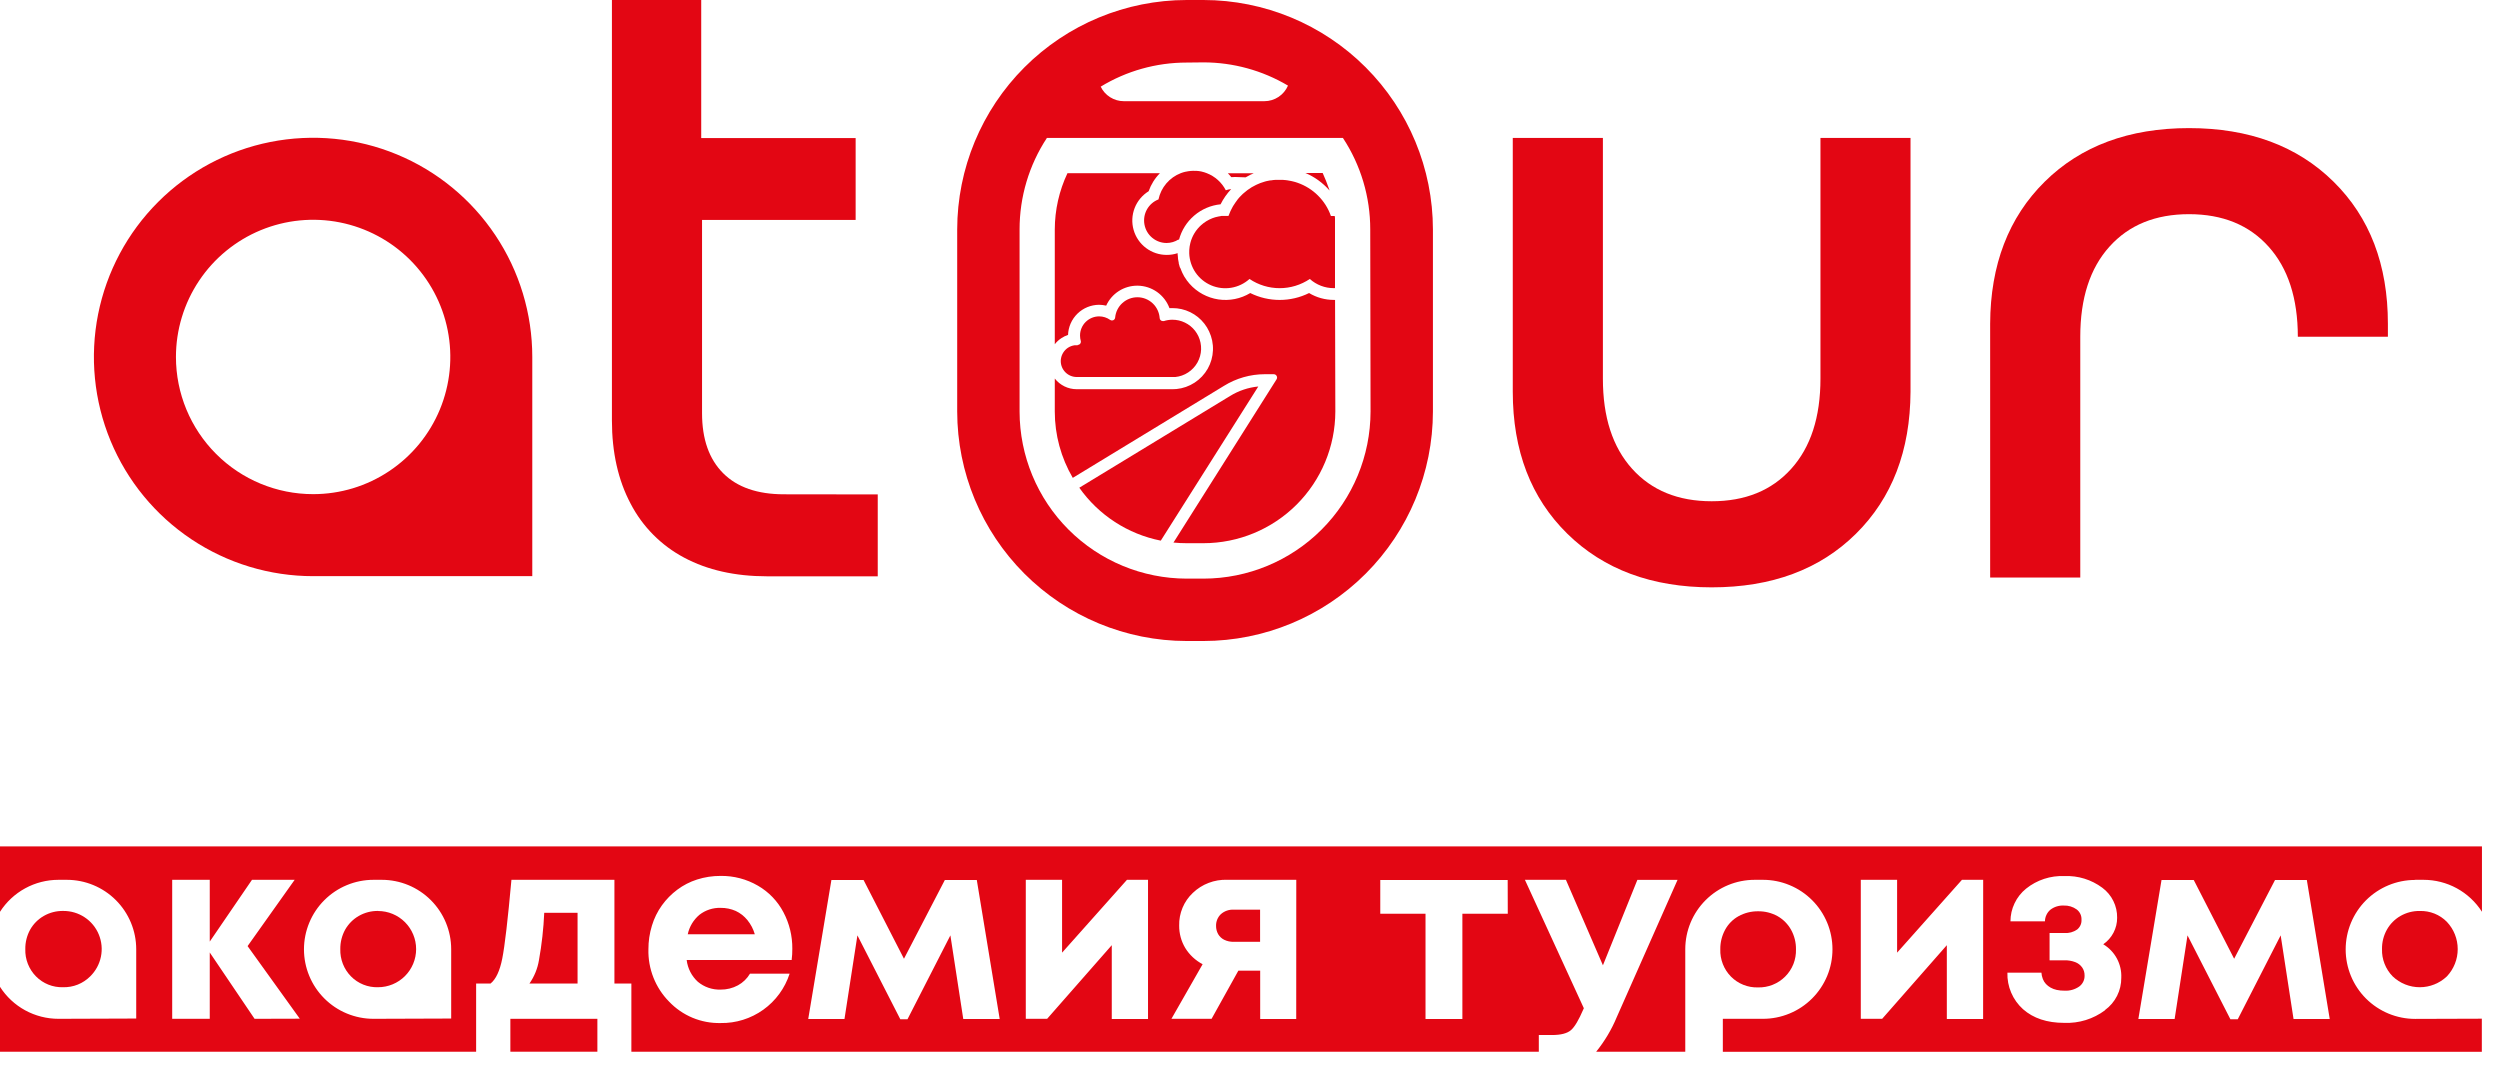
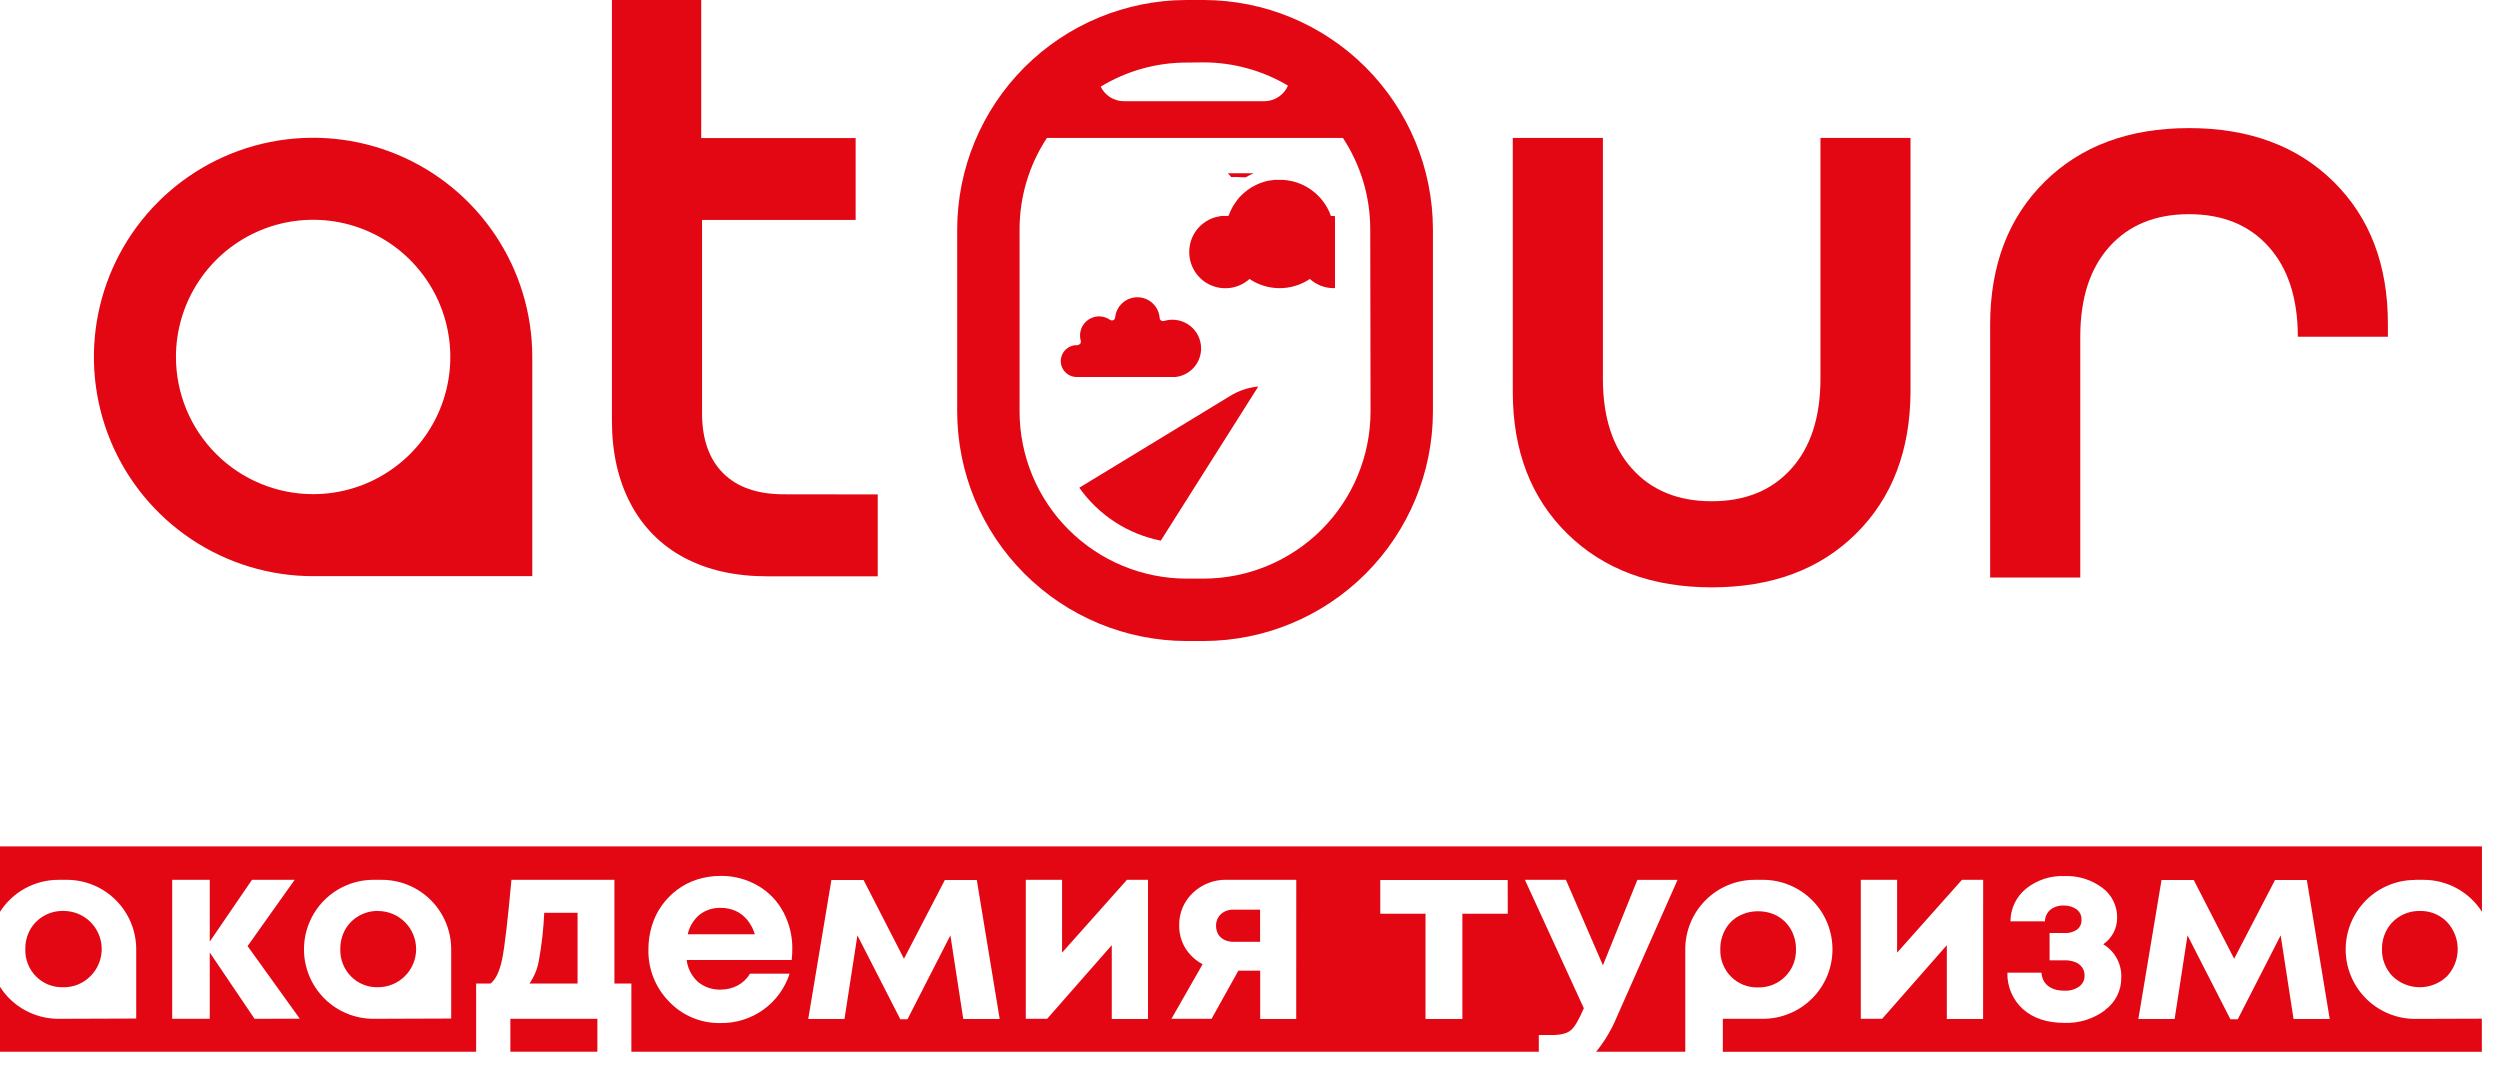
<svg xmlns="http://www.w3.org/2000/svg" width="82" height="35" viewBox="0 0 82 35" fill="none">
  <path d="M39.474 0H38.922C36.926 0.002 35.014 0.796 33.603 2.207C32.192 3.618 31.398 5.531 31.396 7.526V13.499C31.398 15.494 32.192 17.407 33.603 18.818C35.014 20.229 36.926 21.023 38.922 21.025H39.474C41.47 21.023 43.382 20.229 44.793 18.818C46.204 17.407 46.998 15.494 47 13.499V7.526C46.998 5.531 46.204 3.618 44.793 2.207C43.382 0.796 41.47 0.002 39.474 0ZM39.474 2.046C40.45 2.047 41.407 2.31 42.246 2.808C42.181 2.959 42.073 3.088 41.936 3.179C41.798 3.27 41.637 3.319 41.472 3.319H36.86C36.702 3.319 36.547 3.274 36.413 3.189C36.279 3.105 36.171 2.985 36.103 2.842C36.951 2.326 37.924 2.053 38.917 2.052L39.474 2.046ZM44.954 13.499C44.952 14.952 44.374 16.345 43.347 17.372C42.32 18.399 40.927 18.977 39.474 18.979H38.922C37.469 18.977 36.076 18.399 35.049 17.372C34.022 16.345 33.444 14.952 33.442 13.499V7.526C33.441 6.46 33.752 5.416 34.338 4.525H44.048C44.634 5.416 44.946 6.46 44.944 7.526L44.954 13.499Z" fill="#E30613" />
  <path d="M40.347 12.988L35.401 15.997C36.036 16.897 36.993 17.519 38.074 17.733L41.272 12.677C40.944 12.709 40.627 12.815 40.347 12.988Z" fill="#E30613" />
-   <path d="M43.79 9.837H43.748C43.462 9.837 43.182 9.759 42.938 9.612C42.638 9.761 42.308 9.838 41.973 9.838C41.638 9.838 41.308 9.761 41.008 9.612C40.694 9.802 40.324 9.875 39.961 9.821C39.598 9.766 39.266 9.586 39.022 9.313C38.99 9.277 38.959 9.24 38.931 9.202L38.907 9.164C38.886 9.135 38.866 9.104 38.846 9.074C38.84 9.061 38.834 9.048 38.826 9.037L38.775 8.938C38.775 8.927 38.766 8.915 38.761 8.905C38.744 8.869 38.73 8.832 38.717 8.795C38.711 8.786 38.705 8.776 38.699 8.767C38.685 8.727 38.674 8.686 38.663 8.639V8.62C38.653 8.577 38.645 8.535 38.639 8.492C38.639 8.487 38.639 8.482 38.639 8.478C38.639 8.432 38.629 8.386 38.626 8.338V8.331C38.626 8.322 38.626 8.313 38.626 8.304C38.512 8.342 38.393 8.361 38.272 8.361C38.026 8.362 37.787 8.283 37.59 8.135C37.393 7.987 37.25 7.779 37.183 7.543C37.115 7.306 37.127 7.054 37.216 6.825C37.305 6.595 37.467 6.401 37.676 6.272C37.753 6.05 37.88 5.847 38.046 5.68H35.013C34.74 6.257 34.598 6.888 34.597 7.526V11.29C34.658 11.212 34.731 11.145 34.814 11.091C34.882 11.046 34.955 11.01 35.032 10.985C35.041 10.721 35.152 10.471 35.341 10.287C35.53 10.103 35.783 9.999 36.047 9.997C36.126 9.997 36.206 10.007 36.283 10.025C36.372 9.829 36.516 9.662 36.698 9.546C36.879 9.43 37.091 9.369 37.306 9.37H37.319C37.546 9.374 37.767 9.446 37.952 9.577C38.138 9.709 38.279 9.893 38.358 10.106C38.39 10.106 38.422 10.106 38.455 10.106C38.657 10.105 38.857 10.151 39.039 10.239C39.221 10.328 39.38 10.457 39.504 10.617C39.566 10.696 39.618 10.782 39.66 10.873C39.75 11.066 39.794 11.277 39.785 11.489C39.777 11.701 39.718 11.909 39.614 12.093C39.509 12.278 39.361 12.435 39.183 12.551C39.005 12.667 38.802 12.739 38.591 12.76C38.548 12.764 38.505 12.766 38.463 12.766H35.315C35.177 12.766 35.04 12.735 34.916 12.674C34.791 12.613 34.682 12.525 34.597 12.416V13.499C34.597 14.264 34.801 15.014 35.187 15.674L40.143 12.658C40.546 12.408 41.009 12.275 41.483 12.274H41.777C41.797 12.274 41.816 12.279 41.834 12.289C41.851 12.299 41.865 12.313 41.874 12.331C41.884 12.348 41.889 12.368 41.888 12.388C41.887 12.408 41.881 12.427 41.87 12.444L38.49 17.796C38.633 17.81 38.776 17.817 38.922 17.817H39.474C40.62 17.816 41.718 17.361 42.529 16.551C43.339 15.742 43.796 14.645 43.799 13.499L43.79 9.837Z" fill="#E30613" />
  <path d="M42.559 5.995C42.506 5.976 42.452 5.96 42.397 5.948L42.344 5.936C42.307 5.928 42.27 5.921 42.233 5.916L42.173 5.908L42.068 5.899H42.008C41.968 5.899 41.93 5.899 41.893 5.899H41.849C41.797 5.899 41.746 5.908 41.693 5.916H41.665C41.623 5.923 41.582 5.931 41.537 5.942L41.489 5.955C41.454 5.966 41.42 5.976 41.385 5.989L41.337 6.005L41.225 6.053L41.193 6.068C41.146 6.09 41.101 6.115 41.056 6.141L41.025 6.162C40.991 6.183 40.958 6.205 40.926 6.228C40.912 6.238 40.898 6.248 40.885 6.26C40.855 6.281 40.827 6.304 40.801 6.329L40.762 6.362C40.73 6.393 40.698 6.423 40.668 6.457L40.651 6.475C40.617 6.513 40.583 6.554 40.551 6.603L40.524 6.64C40.503 6.67 40.481 6.704 40.46 6.736C40.44 6.767 40.441 6.767 40.432 6.783C40.423 6.798 40.395 6.851 40.379 6.885C40.362 6.92 40.363 6.915 40.357 6.93C40.333 6.98 40.312 7.031 40.294 7.083C40.26 7.083 40.226 7.083 40.192 7.083H40.132H40.083C40.064 7.083 40.046 7.083 40.027 7.091L39.976 7.099C39.962 7.101 39.949 7.104 39.936 7.108L39.871 7.123L39.85 7.129C39.824 7.137 39.795 7.146 39.77 7.156L39.729 7.174C39.71 7.182 39.689 7.19 39.671 7.199L39.63 7.222C39.612 7.23 39.594 7.24 39.577 7.251L39.555 7.265C39.501 7.299 39.45 7.337 39.403 7.379C39.226 7.536 39.101 7.742 39.043 7.971C39.034 8.008 39.027 8.045 39.02 8.084C39.009 8.159 39.005 8.234 39.007 8.31C39.015 8.535 39.087 8.754 39.214 8.94C39.342 9.126 39.52 9.272 39.728 9.36C39.935 9.448 40.164 9.475 40.386 9.438C40.609 9.401 40.816 9.301 40.984 9.15C41.276 9.347 41.62 9.452 41.973 9.452C42.325 9.452 42.67 9.347 42.962 9.15C43.178 9.344 43.458 9.452 43.748 9.451H43.788V7.178C43.788 7.146 43.788 7.115 43.778 7.085H43.754H43.654C43.566 6.832 43.421 6.603 43.231 6.415C43.042 6.226 42.812 6.083 42.559 5.995Z" fill="#E30613" />
  <path d="M35.346 11.325H35.321H35.262H35.246C35.168 11.336 35.094 11.364 35.028 11.407C34.969 11.446 34.918 11.498 34.879 11.558C34.84 11.618 34.813 11.685 34.801 11.756C34.795 11.785 34.793 11.815 34.793 11.844C34.793 11.983 34.849 12.115 34.947 12.213C35.045 12.311 35.178 12.366 35.316 12.366H38.455C38.487 12.366 38.519 12.366 38.55 12.366C38.7 12.351 38.844 12.3 38.97 12.217C39.096 12.135 39.201 12.023 39.275 11.892C39.349 11.76 39.391 11.613 39.396 11.462C39.401 11.312 39.37 11.162 39.306 11.025C39.276 10.963 39.239 10.903 39.197 10.848C39.108 10.735 38.996 10.644 38.867 10.582C38.739 10.519 38.598 10.487 38.455 10.487C38.359 10.487 38.264 10.502 38.173 10.532C38.163 10.533 38.152 10.533 38.142 10.532C38.115 10.532 38.089 10.522 38.069 10.503C38.05 10.485 38.038 10.46 38.037 10.433C38.024 10.249 37.943 10.077 37.81 9.951C37.676 9.824 37.499 9.752 37.315 9.75H37.306C37.123 9.75 36.947 9.819 36.812 9.942C36.677 10.065 36.593 10.235 36.577 10.417C36.575 10.443 36.563 10.467 36.544 10.485C36.524 10.503 36.499 10.512 36.472 10.511C36.451 10.511 36.43 10.505 36.412 10.492C36.307 10.418 36.182 10.377 36.053 10.377C35.886 10.377 35.727 10.444 35.609 10.561C35.491 10.679 35.425 10.838 35.425 11.005C35.425 11.066 35.434 11.127 35.45 11.185C35.454 11.2 35.454 11.216 35.45 11.231C35.447 11.246 35.44 11.261 35.431 11.273C35.421 11.285 35.409 11.295 35.395 11.302C35.381 11.309 35.366 11.313 35.351 11.313L35.346 11.325Z" fill="#E30613" />
-   <path d="M43.515 5.989L43.493 5.931C43.459 5.847 43.424 5.762 43.384 5.675H42.818C43.121 5.802 43.39 5.998 43.606 6.246C43.606 6.246 43.606 6.239 43.606 6.235C43.576 6.156 43.547 6.072 43.515 5.989Z" fill="#E30613" />
-   <path d="M40.49 5.806H40.533L40.857 5.817L40.916 5.785C40.947 5.769 40.977 5.751 41.009 5.735L41.028 5.725L41.056 5.714C41.078 5.703 41.1 5.692 41.123 5.683H40.273C40.313 5.723 40.351 5.766 40.386 5.811L40.49 5.806Z" fill="#E30613" />
-   <path d="M39.582 5.68L39.5 5.651C39.467 5.642 39.435 5.632 39.4 5.624C39.349 5.614 39.297 5.607 39.244 5.604H39.205C39.1 5.599 38.996 5.609 38.894 5.632H38.886C38.833 5.644 38.782 5.66 38.731 5.679C38.547 5.75 38.383 5.866 38.255 6.017C38.127 6.167 38.039 6.348 37.998 6.541C37.837 6.603 37.703 6.72 37.619 6.871C37.535 7.022 37.507 7.198 37.539 7.368C37.571 7.538 37.661 7.691 37.795 7.801C37.928 7.911 38.096 7.971 38.268 7.97C38.404 7.969 38.537 7.93 38.652 7.857L38.671 7.865C38.753 7.555 38.927 7.278 39.171 7.07C39.414 6.862 39.716 6.733 40.035 6.701C40.126 6.519 40.243 6.351 40.383 6.202C40.322 6.208 40.263 6.221 40.206 6.241C40.074 5.984 39.851 5.784 39.582 5.68Z" fill="#E30613" />
+   <path d="M40.49 5.806H40.533L40.857 5.817L40.916 5.785C40.947 5.769 40.977 5.751 41.009 5.735L41.056 5.714C41.078 5.703 41.1 5.692 41.123 5.683H40.273C40.313 5.723 40.351 5.766 40.386 5.811L40.49 5.806Z" fill="#E30613" />
  <path d="M78.323 11.045V10.619C78.323 8.684 77.729 7.131 76.54 5.959C75.352 4.788 73.772 4.202 71.8 4.202C69.83 4.202 68.253 4.788 67.067 5.959C65.882 7.131 65.285 8.684 65.277 10.619V18.942H68.233V11.045C68.233 9.784 68.552 8.798 69.191 8.089C69.829 7.379 70.699 7.025 71.8 7.025C72.901 7.025 73.771 7.379 74.409 8.089C75.048 8.798 75.368 9.784 75.369 11.045H78.323Z" fill="#E30613" />
  <path d="M25.715 16.213C24.846 16.213 24.18 15.983 23.719 15.521C23.258 15.06 23.027 14.403 23.027 13.552V7.214H28.065V4.528H23V0H20.071V13.791C20.071 14.839 20.275 15.749 20.684 16.52C21.076 17.276 21.689 17.893 22.441 18.291C23.203 18.698 24.109 18.902 25.157 18.903H28.79V16.217L25.715 16.213Z" fill="#E30613" />
  <path d="M59.711 4.525V12.422C59.711 13.683 59.391 14.669 58.751 15.378C58.112 16.088 57.242 16.442 56.142 16.441C55.042 16.441 54.172 16.086 53.533 15.376C52.893 14.665 52.574 13.68 52.575 12.42V4.525H49.619V12.848C49.619 14.784 50.216 16.337 51.41 17.508C52.603 18.678 54.181 19.264 56.142 19.265C58.113 19.265 59.69 18.679 60.874 17.508C62.059 16.336 62.656 14.783 62.665 12.848V4.525H59.711Z" fill="#E30613" />
  <path d="M17.459 11.709C17.459 10.287 17.038 8.897 16.247 7.714C15.457 6.532 14.335 5.61 13.021 5.066C11.707 4.522 10.262 4.38 8.867 4.657C7.472 4.934 6.191 5.619 5.186 6.625C4.18 7.63 3.496 8.911 3.218 10.306C2.941 11.7 3.083 13.146 3.627 14.46C4.171 15.774 5.093 16.896 6.275 17.686C7.458 18.476 8.848 18.898 10.27 18.898H17.459V11.709ZM5.771 11.709C5.771 10.819 6.035 9.948 6.53 9.208C7.024 8.468 7.727 7.892 8.549 7.551C9.371 7.211 10.276 7.122 11.149 7.295C12.022 7.469 12.824 7.898 13.453 8.527C14.082 9.157 14.511 9.958 14.684 10.831C14.858 11.704 14.768 12.609 14.428 13.431C14.087 14.254 13.51 14.956 12.77 15.45C12.03 15.945 11.16 16.209 10.27 16.208C9.076 16.208 7.932 15.734 7.089 14.89C6.245 14.046 5.771 12.902 5.771 11.709Z" fill="#E30613" />
  <path d="M24.132 29.879C23.977 29.811 23.808 29.776 23.639 29.778C23.387 29.77 23.14 29.851 22.942 30.005C22.746 30.17 22.611 30.395 22.558 30.645H24.758C24.709 30.474 24.626 30.315 24.513 30.177C24.41 30.05 24.28 29.948 24.132 29.879Z" fill="#E30613" />
  <path d="M17.678 31.492C17.633 31.768 17.526 32.03 17.366 32.259H18.944V29.939H17.851C17.828 30.46 17.77 30.979 17.678 31.492Z" fill="#E30613" />
  <path d="M12.406 29.879C12.181 29.875 11.96 29.932 11.766 30.044C11.581 30.151 11.428 30.305 11.322 30.491C11.214 30.687 11.159 30.907 11.162 31.131C11.157 31.296 11.186 31.461 11.246 31.615C11.306 31.768 11.397 31.909 11.513 32.026C11.628 32.143 11.767 32.235 11.919 32.296C12.072 32.357 12.235 32.386 12.399 32.381C12.731 32.381 13.049 32.249 13.283 32.015C13.517 31.78 13.649 31.462 13.649 31.131C13.649 30.799 13.517 30.482 13.283 30.247C13.049 30.013 12.731 29.881 12.399 29.881L12.406 29.879Z" fill="#E30613" />
  <path d="M39.887 30.369C39.886 30.463 39.909 30.556 39.955 30.639C40.002 30.719 40.071 30.784 40.154 30.825C40.252 30.872 40.361 30.895 40.471 30.892H41.331V29.837H40.471C40.314 29.828 40.161 29.881 40.044 29.985C39.992 30.035 39.952 30.094 39.925 30.16C39.898 30.226 39.885 30.297 39.887 30.369Z" fill="#E30613" />
  <path d="M2.96 32.024C3.138 31.849 3.26 31.625 3.31 31.381C3.361 31.136 3.336 30.883 3.241 30.652C3.146 30.421 2.984 30.224 2.776 30.087C2.568 29.949 2.323 29.877 2.073 29.879C1.849 29.875 1.628 29.932 1.434 30.044C1.249 30.151 1.095 30.305 0.99 30.491C0.882 30.687 0.827 30.907 0.83 31.131C0.825 31.296 0.853 31.461 0.914 31.615C0.974 31.768 1.065 31.909 1.181 32.026C1.296 32.143 1.434 32.235 1.587 32.296C1.739 32.357 1.903 32.386 2.067 32.381C2.232 32.385 2.397 32.356 2.55 32.295C2.704 32.233 2.843 32.141 2.96 32.024Z" fill="#E30613" />
  <path d="M57.661 32.387C57.827 32.392 57.991 32.362 58.144 32.301C58.298 32.24 58.437 32.148 58.554 32.031C58.671 31.914 58.763 31.774 58.824 31.621C58.884 31.467 58.913 31.303 58.908 31.137C58.911 30.914 58.856 30.694 58.748 30.498C58.644 30.311 58.491 30.156 58.305 30.05C58.109 29.942 57.889 29.887 57.665 29.89C57.442 29.888 57.221 29.943 57.026 30.05C56.838 30.154 56.685 30.309 56.583 30.498C56.477 30.694 56.423 30.914 56.426 31.137C56.42 31.302 56.449 31.467 56.509 31.621C56.569 31.775 56.66 31.915 56.776 32.033C56.891 32.149 57.029 32.241 57.182 32.302C57.334 32.363 57.497 32.392 57.661 32.387Z" fill="#E30613" />
  <path d="M78.734 30.044C78.549 30.151 78.396 30.305 78.291 30.491C78.182 30.686 78.126 30.907 78.13 31.131C78.125 31.296 78.153 31.461 78.214 31.614C78.274 31.768 78.365 31.908 78.481 32.026C78.72 32.254 79.038 32.381 79.369 32.381C79.699 32.381 80.017 32.254 80.257 32.026C80.486 31.784 80.613 31.464 80.613 31.131C80.613 30.798 80.486 30.478 80.257 30.236C80.142 30.119 80.004 30.027 79.852 29.966C79.699 29.905 79.536 29.876 79.372 29.88C79.148 29.876 78.928 29.933 78.734 30.044Z" fill="#E30613" />
  <path d="M19.594 34.496V34.463V33.417H16.74V34.098V34.496H19.594Z" fill="#E30613" />
  <path d="M79.217 28.858H79.49C79.872 28.858 80.248 28.953 80.583 29.136C80.918 29.319 81.202 29.584 81.408 29.906V27.762H0V29.907C0.206 29.585 0.49 29.32 0.825 29.137C1.16 28.954 1.536 28.858 1.919 28.858H2.191C2.795 28.858 3.374 29.098 3.801 29.525C4.228 29.952 4.468 30.531 4.468 31.135V33.408C4.468 33.408 2.486 33.417 1.919 33.417C1.536 33.417 1.16 33.321 0.825 33.138C0.49 32.955 0.206 32.69 0 32.368V34.496H15.617V32.26H16.09C16.265 32.12 16.394 31.846 16.474 31.441C16.555 31.035 16.656 30.174 16.775 28.858H20.153V32.26H20.709V34.496H50.473V33.949H50.904C51.197 33.949 51.404 33.895 51.528 33.788C51.652 33.68 51.784 33.453 51.934 33.105L51.95 33.07L50.017 28.858H51.362L52.576 31.662L53.706 28.859H55.024L53.031 33.359C52.861 33.769 52.633 34.152 52.354 34.497H55.277V31.135C55.277 30.531 55.517 29.952 55.944 29.525C56.371 29.098 56.95 28.858 57.554 28.858H57.826C58.126 28.858 58.422 28.917 58.698 29.032C58.975 29.146 59.226 29.314 59.438 29.526C59.65 29.737 59.817 29.989 59.932 30.265C60.047 30.542 60.105 30.838 60.105 31.137C60.105 31.437 60.047 31.733 59.932 32.01C59.817 32.286 59.65 32.537 59.438 32.749C59.226 32.961 58.975 33.129 58.698 33.243C58.422 33.358 58.126 33.417 57.826 33.417H56.509V34.5H81.404V33.413C80.806 33.413 79.634 33.42 79.217 33.42C78.613 33.42 78.033 33.18 77.605 32.753C77.178 32.325 76.938 31.746 76.938 31.141C76.938 30.537 77.178 29.957 77.605 29.529C78.033 29.102 78.613 28.862 79.217 28.862V28.858ZM8.35 33.417L6.88 31.242V33.417H5.648V28.858H6.88V30.884L8.265 28.858H9.665L8.121 31.032L9.833 33.413L8.35 33.417ZM14.799 33.408C14.799 33.408 12.817 33.417 12.249 33.417C11.95 33.417 11.654 33.358 11.377 33.243C11.101 33.129 10.85 32.961 10.638 32.749C10.426 32.537 10.258 32.286 10.144 32.01C10.029 31.733 9.97 31.437 9.97 31.137C9.97 30.838 10.029 30.542 10.144 30.265C10.258 29.989 10.426 29.737 10.638 29.526C10.85 29.314 11.101 29.146 11.377 29.032C11.654 28.917 11.95 28.858 12.249 28.858H12.522C13.126 28.858 13.705 29.098 14.132 29.525C14.559 29.952 14.799 30.531 14.799 31.135V33.408ZM25.967 31.489H22.523C22.556 31.763 22.686 32.017 22.89 32.203C23.099 32.377 23.365 32.468 23.637 32.459C23.835 32.461 24.03 32.413 24.204 32.319C24.368 32.23 24.505 32.097 24.6 31.936H25.9C25.746 32.413 25.443 32.828 25.036 33.119C24.628 33.411 24.138 33.564 23.637 33.556C23.321 33.563 23.007 33.504 22.716 33.383C22.424 33.261 22.161 33.08 21.944 32.851C21.722 32.626 21.548 32.357 21.432 32.063C21.316 31.768 21.26 31.454 21.268 31.137C21.267 30.874 21.306 30.613 21.383 30.361C21.455 30.122 21.566 29.896 21.712 29.693C21.853 29.498 22.022 29.326 22.215 29.182C22.411 29.035 22.631 28.923 22.864 28.848C23.113 28.769 23.372 28.729 23.632 28.73C24.063 28.723 24.488 28.834 24.861 29.051C25.216 29.256 25.505 29.557 25.696 29.92C25.892 30.289 25.992 30.701 25.988 31.119C25.989 31.241 25.982 31.362 25.967 31.483V31.489ZM31.595 33.423L31.173 30.68L29.766 33.431H29.53L28.123 30.68L27.699 33.423H26.51L27.27 28.864H28.325L29.65 31.447L30.991 28.864H32.039L32.79 33.423H31.595ZM37.655 33.423H36.466V31.002L34.346 33.417H33.646V28.858H34.836V31.247L36.964 28.858H37.655V33.423ZM42.516 33.423H41.334V31.838H40.618L39.74 33.417H38.423L39.446 31.626C39.212 31.503 39.014 31.319 38.876 31.094C38.743 30.872 38.675 30.618 38.677 30.36C38.672 30.159 38.71 29.96 38.787 29.775C38.864 29.59 38.979 29.424 39.125 29.287C39.274 29.144 39.45 29.032 39.643 28.959C39.836 28.885 40.042 28.85 40.248 28.857H42.518L42.516 33.423ZM49.455 29.97H47.966V33.423H46.757V29.97H45.273V28.864H49.452L49.455 29.97ZM65.046 33.423H63.856V31.002L61.735 33.417H61.034V28.858H62.225V31.247L64.352 28.858H65.048L65.046 33.423ZM69.047 33.135C68.661 33.424 68.187 33.57 67.706 33.55C67.143 33.55 66.693 33.4 66.355 33.102C66.188 32.951 66.055 32.766 65.967 32.559C65.878 32.352 65.836 32.129 65.843 31.904H66.959C66.963 31.974 66.979 32.044 67.005 32.111C67.028 32.171 67.062 32.227 67.106 32.274C67.15 32.321 67.202 32.361 67.258 32.393C67.321 32.428 67.389 32.454 67.46 32.469C67.544 32.487 67.63 32.495 67.716 32.494C67.887 32.504 68.056 32.456 68.197 32.359C68.254 32.318 68.3 32.263 68.331 32.199C68.362 32.136 68.377 32.066 68.374 31.996C68.376 31.901 68.348 31.808 68.294 31.731C68.237 31.652 68.158 31.591 68.066 31.557C67.954 31.515 67.835 31.495 67.716 31.498H67.226V30.603H67.716C67.862 30.613 68.008 30.573 68.129 30.489C68.177 30.45 68.216 30.401 68.241 30.344C68.266 30.288 68.277 30.226 68.273 30.164C68.276 30.1 68.263 30.036 68.236 29.978C68.208 29.92 68.167 29.869 68.116 29.83C67.993 29.741 67.843 29.696 67.69 29.702C67.534 29.695 67.38 29.742 67.255 29.837C67.199 29.884 67.154 29.942 67.123 30.009C67.091 30.075 67.075 30.147 67.074 30.22H65.943C65.943 30.015 65.989 29.812 66.078 29.627C66.166 29.441 66.295 29.278 66.455 29.148C66.81 28.863 67.257 28.716 67.712 28.735C68.159 28.716 68.598 28.852 68.957 29.119C69.11 29.233 69.234 29.381 69.318 29.552C69.403 29.723 69.445 29.912 69.442 30.103C69.443 30.274 69.402 30.442 69.322 30.594C69.243 30.745 69.128 30.875 68.987 30.972C69.176 31.085 69.33 31.246 69.434 31.439C69.538 31.633 69.588 31.851 69.578 32.07C69.58 32.276 69.533 32.48 69.44 32.664C69.347 32.848 69.212 33.008 69.045 33.129L69.047 33.135ZM75.228 33.423L74.806 30.68L73.399 33.431H73.157L71.75 30.68L71.328 33.423H70.138L70.898 28.864H71.955L73.28 31.447L74.621 28.864H75.664L76.415 33.423H75.228Z" fill="#E30613" />
</svg>